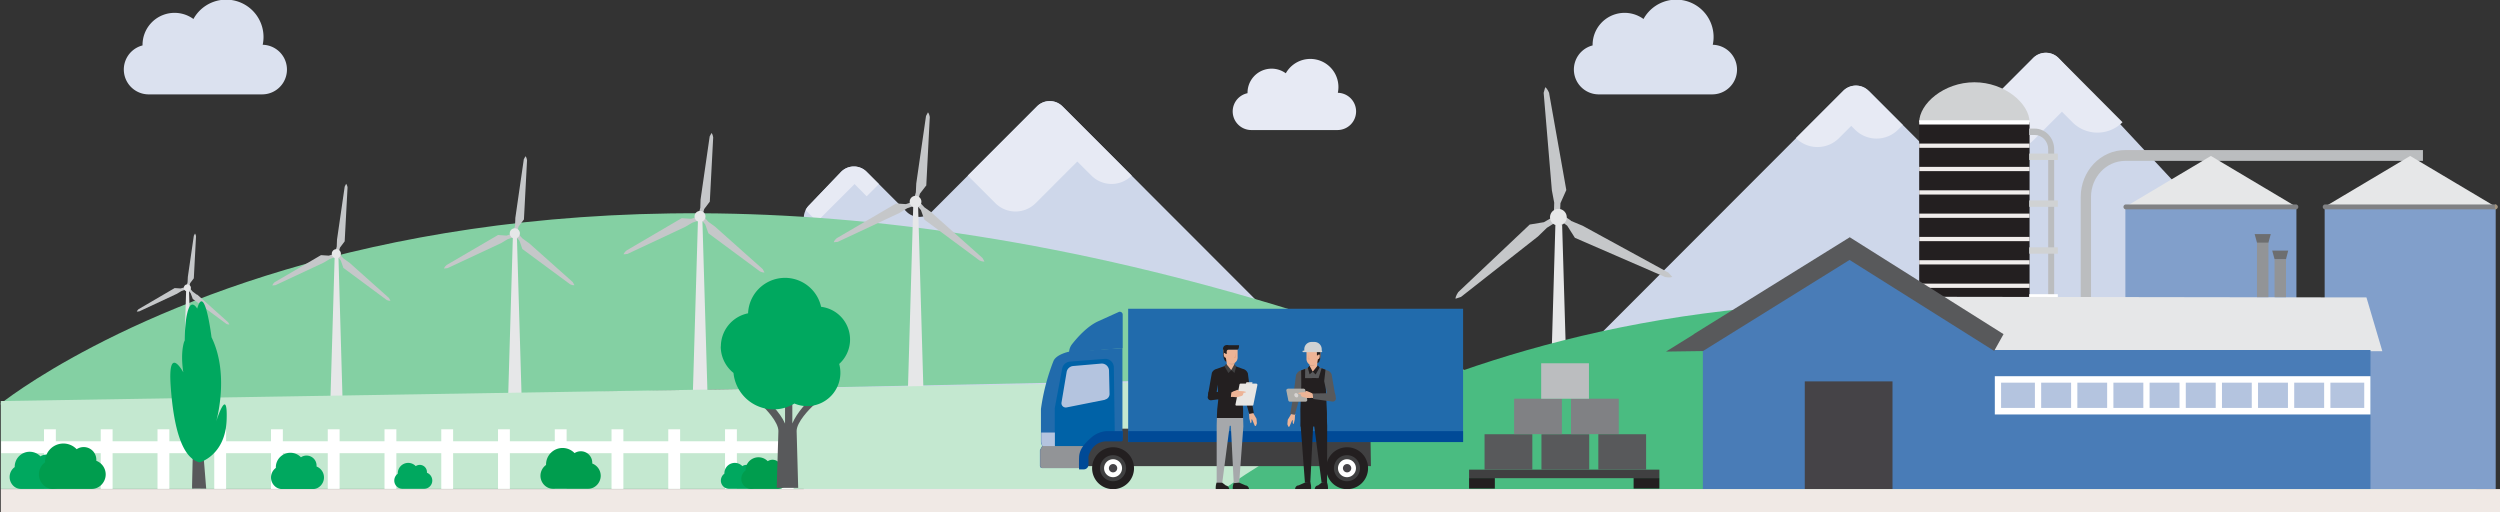
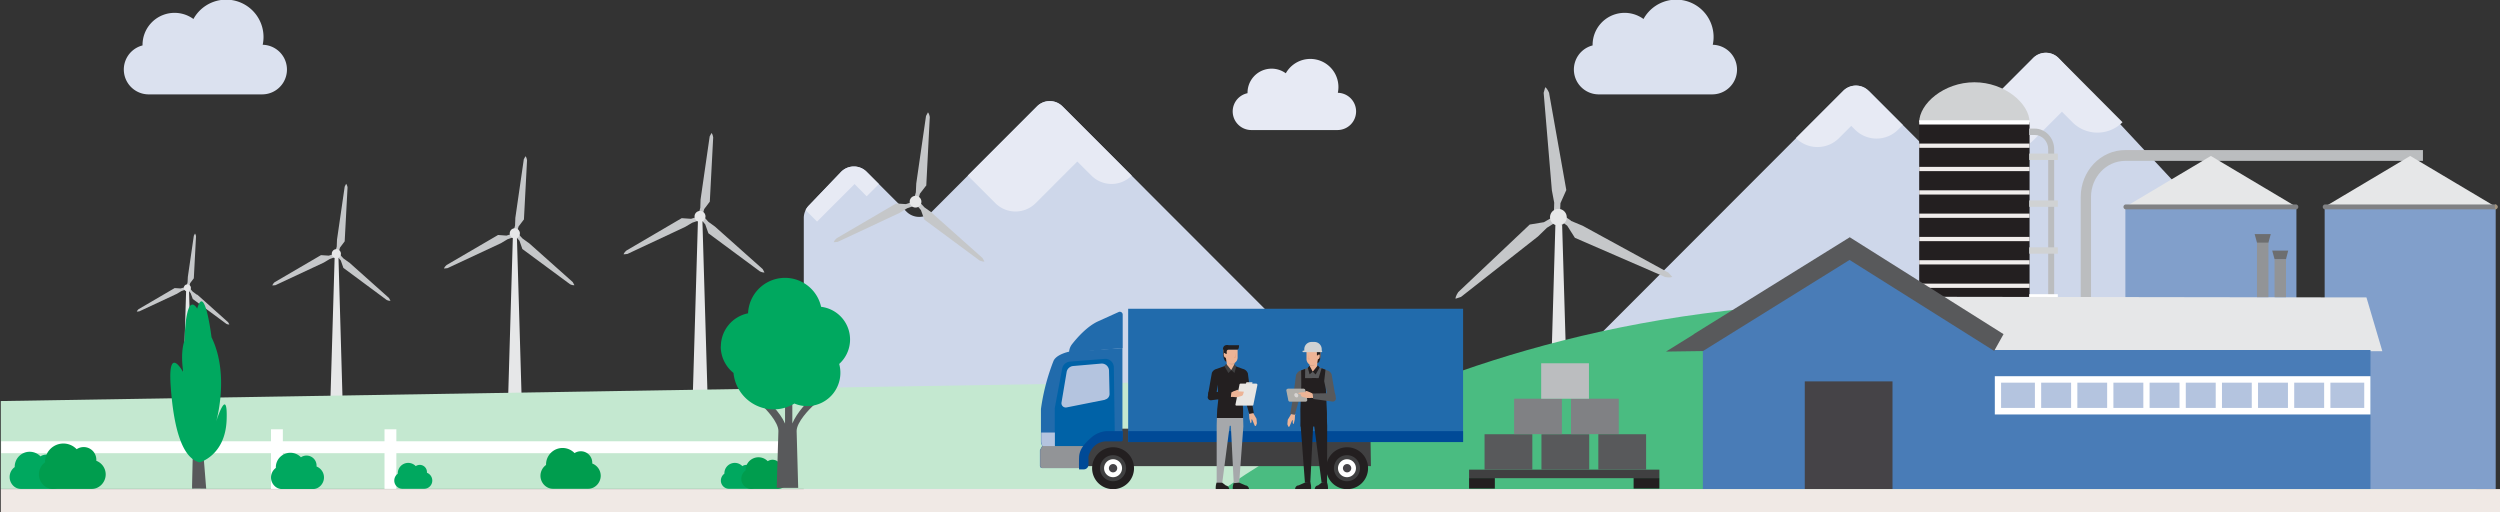
<svg xmlns="http://www.w3.org/2000/svg" viewBox="0 0 1920.6 393.4">
  <rect x="0" y="0" width="1920.6" height="393.4" fill="#333333" stroke="none" />
  <defs>
    <style>
      .cls-1{fill:#ced7ea;}.cls-2{fill:#e7eaf4;}.cls-3{fill:#84d0a3;}.cls-4{fill:#c5c7c9;}.cls-5{fill:#e6e7e8;}.cls-6{fill:#c4e8d0;}.cls-7{fill:#4abc81;}.cls-8{fill:#bbbdbf;}.cls-9{fill:#819fcb;}.cls-10{fill:#173a62;}.cls-11{fill:#808184;}.cls-12{fill:#d0d2d3;}.cls-13{fill:#231f20;}.cls-14{fill:#fff;}.cls-15{fill:#f1edec;}.cls-16{fill:#a2937d;}.cls-17{fill:#cad5e1;}.cls-18{fill:#00a85f;}.cls-19{fill:#009d4e;}.cls-20{fill:#58595b;}.cls-21{fill:#497cb7;}.cls-22{fill:#454347;}.cls-23{fill:#b4c4df;}.cls-24{fill:#929497;}.cls-25{fill:#6d6e70;}.cls-26{fill:#404041;}.cls-27{fill:#216bac;}.cls-28{fill:#0062a7;}.cls-29{fill:#004a97;}.cls-30{fill:#edb496;}.cls-31{fill:#a6a8ab;}.cls-32{fill:#7c9093;}.cls-33{fill:#d09f86;}.cls-34{fill:#e9a482;}.cls-35{fill:#dddcd8;}.cls-36{fill:#e8e6e3;}.cls-37{fill:#b2afa9;}.cls-38{fill:#b2b0ab;}.cls-39{fill:#d8d5d3;}.cls-40{fill:#dbe1ef;}.cls-41{fill:#f0e9e5;}
    </style>
  </defs>
  <g id="Background">
    <path class="cls-1" d="M1006 271.7l-189.8-190a13.8 13.8 0 0 0-19.5 0l-80.8 80.9a13.8 13.8 0 0 1-19.5 0L665.8 132a13.8 13.8 0 0 0-19.8.2L621.3 158a13.8 13.8 0 0 0-3.8 9.6v210a13.8 13.8 0 0 0 13.8 13.8h371.2c0-70.6.1-49.3 3.5-119.8" />
    <path class="cls-2" d="M816.2 81.7l53.2 53.2a21.8 21.8 0 0 1-30.9 0l-10.9-10.8-32 32a21.9 21.9 0 0 1-30.9 0l-21.2-21.2 53.2-53.2a13.8 13.8 0 0 1 19.5 0M646 132.2a13.8 13.8 0 0 1 19.8-.2l9.4 9.4-9.4 9.4-9.3-9.4-28.8 28.8-8.8-8.8a13.8 13.8 0 0 1 2.4-3.4l24.7-25.8" />
-     <path class="cls-3" d="M0 310.5s385.8-314 1133.3-23.1L0 310.5" />
    <path class="cls-1" d="M1581.5 44.7a13.8 13.8 0 0 0-19.6 0l-65.9 66a13.8 13.8 0 0 1-19.5 0l-40.9-40.9a13.8 13.8 0 0 0-19.5 0l-212.7 212.9a13.8 13.8 0 0 1-9.8 4.1h-25.1c-2.7 65.4-2.8 30.5-2.8 96h569.5A13.8 13.8 0 0 0 1749 369s75.9-35.7 147.6 13.4l-315-337.6" />
    <path class="cls-2" d="M1435.6 69.8l26.2 26.2-3.6 3.6a23.4 23.4 0 0 1-33.1 0l-2.9-2.9-9.4 9.4a23.4 23.4 0 0 1-33.1 0l36.3-36.3a13.8 13.8 0 0 1 19.5 0M1584 85.9l-21.7 21.7a27.2 27.2 0 0 1-38.5 0l-12.4-12.4 50.5-50.6a13.8 13.8 0 0 1 19.6 0l49.1 49.3a27.2 27.2 0 0 1-38.5 0l-8.1-8.1" />
  </g>
  <g id="Windmills">
    <path class="cls-4" d="M711.4 142.7l-4.7 6.1-1.2 4.4-3.2-.6 1.3-4.9.3-6.7 7.5-51.9 1.5-2.8c1 1 1.4 3.6 1.4 3.6l-2.7 52.7M715.6 163.3l39.2 34.9 1.5 2.7c-1.4.3-3.8-.8-3.8-.8l-42.4-31.4-2.6-7.3-3-3.5 2.3-2.3 3.4 3.7 5.5 3.9M688.2 156.3l7.7.5 4.4-1.4 1.3 3-4.7 1.6-5.7 3.5-47.6 22.3-3.1.3c.3-1.4 2.3-3.1 2.3-3.1l45.5-26.6" />
    <path class="cls-5" d="M701.9 150.7a4.5 4.5 0 1 1-2.8 5.7 4.5 4.5 0 0 1 2.8-5.7" />
-     <path class="cls-5" d="M705.3 157.7l4.1 141.7h-11.9l4.1-141.7h3.7" />
    <path class="cls-4" d="M545.3 154.9l-4.3 5.7-1.2 4.1-3-.6 1.2-4.5.2-6.3 7-48.5 1.4-2.6c1 .9 1.3 3.4 1.3 3.4l-2.6 49.3M549.3 174.1l36.6 32.6 1.4 2.6c-1.3.3-3.5-.8-3.5-.8l-39.6-29.3-2.4-6.8-2.8-3.3 2.1-2.2 3.1 3.5 5.1 3.7M523.7 167.6l7.2.5 4.1-1.3 1.2 2.8-4.4 1.5-5.4 3.2-44.4 20.8-2.9.3c.2-1.3 2.1-2.9 2.1-2.9l42.5-24.9" />
    <path class="cls-5" d="M536.4 162.3a4.2 4.2 0 1 1-2.6 5.3 4.2 4.2 0 0 1 2.6-5.3" />
    <path class="cls-5" d="M539.6 168.9l3.9 132.5h-11.2l3.9-132.5h3.4" />
    <path class="cls-4" d="M402.4 168.7l-4 5.3-1.1 3.8-2.7-.4 1.1-4.2.2-5.8 6.5-45 1.3-2.4c.9.9 1.2 3.1 1.2 3.1l-2.4 45.6M406.1 186.5l33.9 30.2 1.3 2.4c-1.2.3-3.3-.7-3.3-.7l-36.7-27.1-2.2-6.3-2.6-3 2-2 2.9 3.2 4.7 3.4M382.4 180.5l6.7.5 3.8-1.2 1.1 2.6-4.1 1.4-5 3-41.1 19.2-2.7.3c.2-1.2 2-2.7 2-2.7l39.4-23" />
    <path class="cls-5" d="M394.2 175.6a3.9 3.9 0 1 1-2.4 4.9 3.9 3.9 0 0 1 2.4-4.9" />
    <path class="cls-5" d="M397.1 181.7l3.6 122.7h-10.3l3.6-122.7h3.1" />
    <path class="cls-4" d="M264.8 185.4l-3.6 4.8-1 3.5-2.5-.5 1-3.8.2-5.3 5.9-40.7 1.1-2.2a6.2 6.2 0 0 1 1.1 2.8l-2.2 41.4M268.1 201.5l30.7 27.4 1.2 2.2a6.2 6.2 0 0 1-3-.7l-33.2-24.6-2-5.7-2.4-2.7 1.8-1.8 2.6 2.9 4.3 3.1M246.6 196l6 .4 3.4-1.1 1 2.4-3.7 1.3-4.5 2.7-37.2 17.4-2.4.2a6.2 6.2 0 0 1 1.8-2.5l35.6-20.8" />
    <path class="cls-5" d="M257.3 191.6a3.5 3.5 0 1 1-2.2 4.5 3.5 3.5 0 0 1 2.2-4.5" />
    <path class="cls-5" d="M260 197.1l3.2 111.1h-9.4l3.3-111.1h2.9" />
    <path class="cls-4" d="M148.9 213.8l-2.8 3.7-.8 2.7-2-.4.8-3 .2-4.1 4.6-31.6.9-1.7a4.8 4.8 0 0 1 .8 2.2l-1.7 32.1M151.5 226.3l23.8 21.3.9 1.7a4.8 4.8 0 0 1-2.3-.5l-25.8-19.1-1.6-4.4-1.8-2.1 1.4-1.4 2 2.3 3.3 2.4M134.1 221.3l4.7.3 2.7-.8.8 1.8-2.9 1-3.5 2.1-28.9 13.5-1.9.2a4.8 4.8 0 0 1 1.4-1.9l27.7-16.2" />
    <path class="cls-5" d="M143.1 218.6a2.7 2.7 0 1 1-1.7 3.5 2.7 2.7 0 0 1 1.7-3.5" />
    <path class="cls-5" d="M145.2 222.9l2.5 86.3h-7.3l2.6-86.3h2.2" />
    <path class="cls-4" d="M1190.1 71.6l13.2 74.4-4.5 10.1-.3 6.6-4.7.2.2-7.2-1.8-9.5-6.3-74.9 1.2-4.3c1.7 1 3.1 4.6 3.1 4.6M1206.9 169.7l8.9 3.7 65.9 36 3 3.3c-1.8.9-5.5.1-5.5.1l-69.3-30.1-5.9-9.3-5.3-3.9 2.4-4 5.9 4.1M1175.2 172.5l10.9-1.8 5.7-3.3 2.7 3.8-6.1 3.8-6.9 6.7-59.1 46.4-4.2 1.4c-.1-2 2.1-5.1 2.1-5.1l54.9-51.9" />
    <path class="cls-5" d="M1189 375.9h17.1l-6-203h-.7a6.3 6.3 0 0 0 4-4.3 6.416 6.416 0 1 0-12.4-3.3 6.4 6.4 0 0 0 4 7.6h-.1z" />
  </g>
  <g id="Background2">
    <path class="cls-6" d="M1302.5 375.6H.6v-67.5l1301.9-21.2v88.7z" />
    <path class="cls-7" d="M935.6 379.3s301-236.5 787.6-109.7c40.1 10.4 127.3 35.5 192.3 122.8l-979.9-13.1" />
    <path class="cls-8" d="M1606.4 266.9h-7.9V151.3c0-19.9 15.3-36 34.1-36h228.8v8.3h-228.8c-14.4 0-26.2 12.4-26.2 27.7v115.6" />
    <path class="cls-9" d="M1632.8 158.9h131.4v215.11h-131.4z" />
    <path class="cls-5" d="M1698.5 119.8l-65.7 39.1h131.4l-65.7-39.1" />
    <path class="cls-10" d="M1632.8 158.9h131.4" />
    <path class="cls-11" d="M1764.1 160.8h-131.3a1.9 1.9 0 0 1 0-3.7h131.4a1.9 1.9 0 0 1 0 3.7" />
    <path class="cls-9" d="M1785.9 158.9h131.4v216.8h-131.4z" />
    <path class="cls-5" d="M1851.6 119.8l-65.7 39.1h131.4l-65.7-39.1" />
    <path class="cls-11" d="M1917.3 160.8h-131.4a1.9 1.9 0 0 1 0-3.7h131.4a1.9 1.9 0 0 1 0 3.7" />
    <path class="cls-12" d="M1474.4 94c0-14.3 19-30.8 42.4-30.8s42.4 16.5 42.4 30.8h-84.8" />
    <path class="cls-13" d="M1474.4 94h84.8v280.04h-84.8z" />
    <path class="cls-14" d="M1474.4 92.4h84.8v3.26h-84.8z" />
    <path class="cls-15" d="M1474.4 110.3h84.8v3.26h-84.8zM1474.4 128.2h84.8v3.26h-84.8zM1474.4 146.2h84.8v3.26h-84.8zM1474.4 164.1h84.8v3.26h-84.8zM1474.4 182h84.8v3.26h-84.8zM1474.4 199.9h84.8v3.26h-84.8zM1474.4 217.9h84.8v3.26h-84.8z" />
    <path class="cls-8" d="M1578.1 374h-4.6V114.6c0-6-4.6-10.9-10.3-10.9h-4.4v-4.9h4.4c8.2 0 14.9 7.1 14.9 15.8V374" />
    <path class="cls-12" d="M1558.9 118h22v4.89h-22zM1558.9 190h22v4.89h-22z" />
    <path class="cls-14" d="M1558.9 226h22v4.89h-22z" />
    <path class="cls-12" d="M1558.9 154h22v4.89h-22z" />
    <path class="cls-16" d="M1917.3 160.8h-.6v-3.7h.6a1.9 1.9 0 0 1 0 3.7" />
    <path class="cls-14" d="M1474.4 235.8h84.8v3.26h-84.8zM1474.4 253.7h84.8v3.26h-84.8zM1474.4 271.6h84.8v3.26h-84.8zM1474.4 289.6h84.8v3.26h-84.8zM1474.4 307.5h84.8v3.26h-84.8zM1474.4 325.4h84.8v3.26h-84.8zM1474.4 343.4h84.8v3.26h-84.8zM1474.4 361.3h84.8v3.26h-84.8z" />
    <path class="cls-17" d="M1558.9 262h22v4.89h-22zM1558.9 298h22v4.89h-22zM1558.9 334h22v4.89h-22z" />
    <path class="cls-14" d="M1787.9 290.9v24.4M1760.1 290.9v24.4M1732.3 290.9v24.4M1704.6 290.9v24.4M1676.8 290.9v24.4M1649 290.9v24.4M1621.2 290.9v24.4M1593.4 290.9v24.4M1565.7 290.9v24.4" />
  </g>
  <g id="Fence">
    <path class="cls-14" d="M341 348.1H132.6M208.2 329.8h9.1v45.76h-9.1zM295.4 329.8h9.1v45.76h-9.1z" />
    <path class="cls-14" d="M.9 339h607.2v9.15H.9z" />
-     <path class="cls-14" d="M33.8 329.8h9.1v45.76h-9.1zM77.4 329.8h9.1v45.76h-9.1zM121 329.8h9.1v45.76H121zM164.6 329.8h9.1v45.76h-9.1zM251.8 329.8h9.1v45.76h-9.1zM339 329.8h9.1v45.76H339zM382.6 329.8h9.1v45.76h-9.1zM426.2 329.8h9.1v45.76h-9.1zM469.8 329.8h9.1v45.76h-9.1zM513.4 329.8h9.1v45.76h-9.1zM557 329.8h9.1v45.76H557zM600.6 329.8h9.1v45.76h-9.1z" />
    <path class="cls-18" d="M11.3 358.9v-.3a11.5 11.5 0 0 1 19.8-8 7.9 7.9 0 0 1 12.3 6.6v.7a9.2 9.2 0 0 1 5.9 8.6c0 4.8-3.9 9.1-8.6 9.1H16c-4.8 0-8.6-4.3-8.6-9.1a9.4 9.4 0 0 1 3.8-7.6" />
    <path class="cls-19" d="M34.6 355.2v-.3a14.1 14.1 0 0 1 24.3-9.8 9.7 9.7 0 0 1 15.1 8.1v.8a11.2 11.2 0 0 1 7.2 10.5c0 5.9-4.8 11.1-10.6 11.1H40.5c-5.9 0-10.6-5.2-10.6-11.1a11.4 11.4 0 0 1 4.7-9.3" />
    <path class="cls-18" d="M556.5 363.9v-.2a8 8 0 0 1 13.8-5.6 5.5 5.5 0 0 1 8.6 4.6v.5a6.4 6.4 0 0 1 4.1 6 6.3 6.3 0 0 1-6 6.3h-17.2a6.3 6.3 0 0 1-6-6.3 6.6 6.6 0 0 1 2.7-5.3M305.6 363.9v-.2a8 8 0 0 1 13.8-5.6 5.5 5.5 0 0 1 8.6 4.6v.5a6.4 6.4 0 0 1 4.1 6 6.3 6.3 0 0 1-6 6.3h-17.2a6.3 6.3 0 0 1-6-6.3 6.6 6.6 0 0 1 2.7-5.3M211.9 359.3v-.2a11.2 11.2 0 0 1 19.3-7.8 7.7 7.7 0 0 1 12 6.5v.6a9 9 0 0 1 5.7 8.4c0 4.7-3.8 8.9-8.4 8.9h-23.9c-4.7 0-8.4-4.2-8.4-8.9a9.2 9.2 0 0 1 3.8-7.4" />
    <path class="cls-19" d="M572.8 361.4v-.2a9.9 9.9 0 0 1 17-6.9 6.8 6.8 0 0 1 10.5 5.7v.6a7.8 7.8 0 0 1 5 7.3 7.7 7.7 0 0 1-7.4 7.7h-21a7.7 7.7 0 0 1-7.4-7.7 8 8 0 0 1 3.3-6.5M419.5 357.3v-.3a12.7 12.7 0 0 1 21.9-8.9 8.8 8.8 0 0 1 13.6 7.3v.7a10.1 10.1 0 0 1 6.5 9.4c0 5.3-4.3 10-9.6 10h-27.1c-5.3 0-9.6-4.7-9.6-10a10.3 10.3 0 0 1 4.3-8.3" />
    <path class="cls-20" d="M148.2 344.9l7.7-.6s1 12.9 2.5 31.1c0 0-10.6-.2-10.8 0s.2-10.8.6-30.5M588.6 307c1.3 1.1 10.7 9.6 14.5 18.4v-15.9h5.6v15.8c3.7-8.8 12.2-17.2 13.5-18.4l3.3 4c-3.7 3.3-13.5 13.4-13.5 20.2l1.2 43.7h-16.5l1.3-43.7c0-6.8-9.5-16.9-13.2-20.1l3.7-4.1" />
    <path class="cls-18" d="M166.1 323.7s10.5-35.8-3.6-64.6c0 0-5.2-42.5-11-22 0 0-2.1-3.8-4.3-3l-.7.4a5.6 5.6 0 0 0-1.3 1.9 19 19 0 0 0-1.2 3.6 52.5 52.5 0 0 0-1.1 5.8 155.1 155.1 0 0 0-1.1 15.8s-3.5 7.6-1 24.4c0 0-11.9-22-9.7 10.2s8.7 55.9 22.3 59c0 0 19.7-5.2 20.7-32.6s-8 1.1-8 1.1zM553.8 266.3a26 26 0 0 1 20.9-25.6 28.4 28.4 0 0 1 56.1-5 25.3 25.3 0 0 1 13.9 43.9 25.6 25.6 0 0 1-24.5 32.4 25.2 25.2 0 0 1-9.9-2 30.6 30.6 0 0 1-16 4.5 31 31 0 0 1-30.8-28 26.1 26.1 0 0 1-9.8-20.4" />
  </g>
  <g id="Barn">
    <path class="cls-5" d="M1508 269.8h322.2l-12.2-41.3-341.9-.5 31.9 41.8" />
    <path class="cls-21" d="M1532.1 268.9V261L1423 193.8 1308.2 261v114.7h512.9V268.9h-289z" />
    <path class="cls-22" d="M1386.5 293h67.4v82.76h-67.4z" />
    <path class="cls-20" d="M1421.1 182.3l.7-.5-.8.5-119.8 74.4.1.1-21.4 13.3 28.4-.4.3-.2 112.3-69.8 111.1 69.9 7.2-12.9-118.1-74.4" />
    <path class="cls-23" d="M1534.9 291.5h283.8v24.37h-283.8z" />
    <path class="cls-14" d="M1532.5 289h288.6v29.4h-288.6zm4.8 24.4h279V294h-279z" />
    <path class="cls-14" d="M1785.5 290.9h4.8v24.37h-4.8zM1757.7 290.9h4.8v24.37h-4.8zM1729.9 290.9h4.8v24.37h-4.8zM1702.2 290.9h4.8v24.37h-4.8zM1674.4 290.9h4.8v24.37h-4.8zM1646.6 290.9h4.8v24.37h-4.8zM1618.8 290.9h4.8v24.37h-4.8zM1591.1 290.9h4.8v24.37h-4.8zM1563.3 290.9h4.8v24.37h-4.8z" />
    <path class="cls-24" d="M1733.9 185.9h8.8v42.41h-8.8zM1747.4 199.1h8.8v29.21h-8.8z" />
    <path class="cls-25" d="M1747.4 199.1l-1.8-6.6h12.3l-1.7 6.6h-8.8M1733.9 186.4l-1.8-6.6h12.4l-1.8 6.6h-8.8" />
  </g>
  <g id="Truck">
    <path class="cls-26" d="M1053.2 358.1H829v-28.8h223.8l.4 28.8" />
    <path class="cls-27" d="M821.3 271a10.8 10.8 0 0 1 2.3-6.6c3.7-4.7 11.4-13.6 19.9-17.5l15.9-7.2a2.2 2.2 0 0 1 3.1 2v25.7l-41.3 3.6" />
    <path class="cls-27" d="M862.5 267.4l-41.3 2.8s-9.8 2-11.9 7.2a161.3 161.3 0 0 0-9.6 36.8v25.5l.9 3-1.7 3.2v11.9a1.8 1.8 0 0 0 1.8 1.8h32.8v-5.5c0-12.9 16.1-18.1 20.5-18.1h8.3v-68.6" />
    <path class="cls-24" d="M800.8 342.7l-1.7 3.2v11.9a1.8 1.8 0 0 0 1.8 1.8h32.8v-5.5c0-5.6 3.1-9.8 6.9-12.7-13.3-.1-26.6.8-39.9 1.2" />
    <path class="cls-28" d="M810.4 342.7h23a26 26 0 0 1 5.3-6.4c3.6-3.2 17.7-4.7 17.7-4.7l-.7-49.4a6.6 6.6 0 0 0-7.1-6.5l-26.6 2.1a6.6 6.6 0 0 0-6 5.4l-5.6 29.8a6.5 6.5 0 0 0-.1 1.2v28.5" />
    <path class="cls-23" d="M848.8 307a4.4 4.4 0 0 0 3.6-4.4l-.4-17.5a5.6 5.6 0 0 0-5.8-5.8l-21.9 1.9a5.6 5.6 0 0 0-4.9 4.8l-3.9 23.2a3.3 3.3 0 0 0 3.9 3.8l29.6-5.9M800.8 342.7l-.9-3v-7.4h10.5v10.4h-9.6" />
    <path class="cls-13" d="M871.2 359.7a16.1 16.1 0 1 1-16.1-16.1 16.1 16.1 0 0 1 16.1 16.1" />
    <path class="cls-26" d="M865.1 359.7a10 10 0 1 1-10-10 10 10 0 0 1 10 10" />
    <path class="cls-14" d="M862 359.7a6.9 6.9 0 1 1-6.9-6.9 6.9 6.9 0 0 1 6.9 6.9" />
    <path class="cls-22" d="M858.3 359.7a3.2 3.2 0 1 1-3.2-3.2 3.2 3.2 0 0 1 3.2 3.2" />
    <path class="cls-13" d="M1051 359.7a16.1 16.1 0 1 1-16.1-16.1 16.1 16.1 0 0 1 16.1 16.1" />
    <path class="cls-26" d="M1044.8 359.7a10 10 0 1 1-10-10 10 10 0 0 1 10 10" />
    <path class="cls-14" d="M1041.7 359.7a6.9 6.9 0 1 1-6.9-6.9 6.9 6.9 0 0 1 6.9 6.9" />
    <path class="cls-22" d="M1038.1 359.7a3.2 3.2 0 1 1-3.2-3.2 3.2 3.2 0 0 1 3.2 3.2" />
    <path class="cls-27" d="M866.7 237.2H1124v102.38H866.7z" />
    <path class="cls-29" d="M866.7 331.2H1124v8.39H866.7zM829 360.6h3.6a3.6 3.6 0 0 0 3.6-3.6v-6.2s2.1-10.9 13-11.7h12.2a1.2 1.2 0 0 0 1.2-1.2v-6.7h-12.7a20.3 20.3 0 0 0-11.5 4.9c-6.2 5.5-9.2 9.6-9.4 15.3s0 9.2 0 9.2" />
  </g>
  <g id="GuyL">
    <path class="cls-30" d="M962.5 317l-.2-.5a4.2 4.2 0 0 1-3 .9l.3.7.2 3.5.9 3.5c.9-.2.9-1.4.7-2.2s.5-.7.5-.7l1.9 4.5a.7.7 0 0 0 1.1.4l.7-1.9-.3-3.5-2.8-4.8" />
    <path class="cls-31" d="M935 317l-.3 9.6v44.6l4.3-.4 5.7-43.7h.9l2.2 44.1 4.2-.4 3.2-43.2-.3-10.6H935" />
    <path class="cls-32" d="M935.1 314.6l.8-7.3-.8 7.3m-.1 2.4" />
    <path class="cls-13" d="M958.5 286.5a5.2 5.2 0 0 0-3.7-3.1l-9.9-3.6h-.3l-9.9 3.6a5.2 5.2 0 0 0-3.7 3.1l-3 17 6.1 1.8 1.4-9.8.4 11.8-.8 7.3-.3 6.5H955v-6.6l-.5-7.4.2-9.7c0 1.4 1.6 8.5 1.6 8.5l3.4 12.1 3.5-.7-2.3-13.5-2.3-17.4" />
    <path class="cls-30" d="M939.9 272.6c0 2.8 2.9 7 5.8 7a5 5 0 0 0 5.1-5.1v-6.1h-11v4.2" />
    <path class="cls-30" d="M942.4 282.4c0 1.6 4.2 3.4 5.9 0V276h-5.9v6.4" />
    <path class="cls-13" d="M939.8 268.4v4s-.2 4.3 2.3 5.6v-1.2l-.4-2s-1.5.2-1.5-2.6c0-1 .4-1 .7-1s.7.7.7.7h.8v-1.7a1.5 1.5 0 0 1 1.5-1.6h6.7s1.3 0 1.3-3.4H944s-4.5-1.2-4.5 3.4" />
    <path class="cls-33" d="M946.5 280a3.9 3.9 0 0 1-2.9-1.3 4.7 4.7 0 0 0 4.6.3v.6a3.8 3.8 0 0 1-1.7.4" />
    <path class="cls-26" d="M940.6 281.2l3.1 5.4 2.2-2.3-3.9-4.8-1.4 1.7" />
    <path class="cls-26" d="M945.9 284.3l2.5 2.2 1.3-5-1.3-1.8-2.5 4.6" />
    <path class="cls-13" d="M941.7 372.9l-2.8-2.1h-4.3a13 13 0 0 0-.6 5.2h10.4s-.2-2.7-2.7-3M956.9 372.9l-4.9-2.1-4.2.4a9.4 9.4 0 0 0-.7 4.7h12.5s-.2-2.7-2.7-3" />
    <path class="cls-34" d="M949.2 274.2h-1.4c.9 1.7 1.8.1 1.8.1l-.6-3.7v3.6" />
    <path class="cls-30" d="M946.8 276.8c0 .8.6.8 1.3.8s1.3 0 1.3-.8h-2.6M945.7 301.9l1.5-1.1 3.4-1.3h1l-.8 4.7-1.8.6a3.1 3.1 0 0 1-2.2-.2l-1.3.3.3-3" />
    <path class="cls-35" d="M961.1 296.6h-3.8a.5.5 0 0 1-.5-.6l.6-2a.6.6 0 0 1 .5-.4h3.8a.5.5 0 0 1 .5.6l-.6 2a.6.6 0 0 1-.5.4" />
    <path class="cls-36" d="M962 311.6h-12c-.5 0-.9-.2-.9-.7l3.1-15.3a.9.9 0 0 1 .9-.9h12a1 1 0 0 1 .9 1l-3.1 15.2c0 .5-.4.7-.9.7" />
    <path class="cls-30" d="M945 301.9l4.6-1.4 6 .4-.6 2.1a1.8 1.8 0 0 1-1.2 1.2l-3.5 1-2.5-.2-.7-.2-1.6.2-.4-3" />
    <path class="cls-13" d="M945.5 305.6l.5-4.3-17.5-.3-.7 4a2.4 2.4 0 0 0 2.7 2.5l15-2" />
-     <path class="cls-30" d="M951.1 300.3l5.4.5a.5.5 0 0 1 .5.5.5.5 0 0 1-.5.4H951v-1.5" />
  </g>
  <g id="GuyR">
    <path class="cls-30" d="M992 317.7l.2-.5a4.1 4.1 0 0 0 3 .9l-.3.7-.2 3.4-.8 3.5c-.9-.2-.8-1.4-.7-2.2s-.5-.7-.5-.7l-1.9 4.5a.7.7 0 0 1-1.1.4l-.7-1.8.3-3.4 2.8-4.7" />
    <path class="cls-13" d="M1019.2 317.7l.4 9.5-.1 44-4.2-.4-5.6-43.1h-.9l-2.2 43.5-4.1-.4-3.2-42.6.3-10.4 19.6-.1" />
    <path class="cls-32" d="M1019.1 315.3l-.8-7.2.8 7.2m.1 2.4" />
    <path class="cls-20" d="M996 287.6a5.1 5.1 0 0 1 3.6-3.1l9.7-3.6h.4l9.7 3.6a5.1 5.1 0 0 1 3.6 3.1l2.9 16.8-6 1.8-1.4-9.7-.4 11.7.8 7.2.3 6.4h-19.8v-6.5l.5-7.3-.2-9.6c0 1.4-1.6 8.4-1.6 8.4l-3.4 11.9-3.5-.7 2.3-13.3 2.2-17.2" />
    <path class="cls-30" d="M1014.4 273.9c0 2.8-2.9 6.9-5.7 6.9a5 5 0 0 1-5-5v-6.1h10.8v4.2" />
    <path class="cls-30" d="M1011.9 283.5c0 1.6-4.1 3.4-5.8 0v-6.4h5.8v6.4" />
    <path class="cls-13" d="M1014.4 269.7v3.9s.2 4.2-2.3 5.5v-1.2l.4-2s1.4.2 1.4-2.6c0-1-.4-1-.7-1s-.7.7-.7.7h-.8v-1.7a1.4 1.4 0 0 0-1.5-1.6h-6.7s1.6 0 1.6-3.3h5s4.4-1.2 4.4 3.3" />
    <path class="cls-33" d="M1007.8 281.2a3.8 3.8 0 0 1-1.7-.4v-.6a4.6 4.6 0 0 0 4.5-.3 3.9 3.9 0 0 1-2.8 1.3" />
    <path class="cls-13" d="M1013.8 282.4l-3.1 5.3-2.2-2.2 3.9-4.8 1.4 1.7" />
    <path class="cls-13" d="M1008.5 285.5l-2.4 2.1-1.4-5 1.3-1.7 2.5 4.6M1012.6 372.9l2.7-2.1 4.1-.3a12.9 12.9 0 0 1 .8 5.3H1010s.2-2.7 2.6-2.9M997.6 372.9l4.8-2.1 4.2-.3a12.8 12.8 0 0 1 .6 5.3h-12.3s.2-2.7 2.6-2.9" />
    <path class="cls-14" d="M1011.5 302.3l-3.3-.1.3 3.6 3.8.7-.8-4.2" />
    <path class="cls-13" d="M1018.3 284l-3-1.1-2.3 7.6h-5.2V323l11.6.3v-6.5l-.8-17.7-1.3-6.3 1-8.8" />
    <path class="cls-13" d="M999.6 284.5l3.1-1.1-.1 7.1h8.5V323l-12 4.8-.1-13.5.7-18.3-.1-11.5" />
    <path class="cls-37" d="M991.1 307.9h11.8c.5 0 .9-.2.9-.7l-1.5-7.6a.9.9 0 0 0-.9-.9h-11.8a1 1 0 0 0-.9 1l1.5 7.4c0 .5.4.7.9.7" />
    <path class="cls-38" d="M989.7 307.4l-1.5-7.5a1.2 1.2 0 0 1 1.4-1.2h11.8a1.2 1.2 0 0 1 1.4 1.1l1.5 7.4a1.4 1.4 0 0 1-1.4 1.4h-11.8a1.3 1.3 0 0 1-1.4-1.3" />
    <path class="cls-39" d="M994.6 304.3a1.7 1.7 0 0 0 2.1.9 1.6 1.6 0 0 0 .4-2.2 1.7 1.7 0 0 0-2.1-.9 1.6 1.6 0 0 0-.4 2.2" />
    <path class="cls-30" d="M1008.6 302.8l-1.4-1.1-3.3-1.3h-1l.8 4.7 1.7.6a3.1 3.1 0 0 0 2.1-.2l1.3.3-.3-2.9" />
    <path class="cls-30" d="M1009.3 302.8l-4.6-1.4-5.9.4.6 2a1.8 1.8 0 0 0 1.2 1.1l3.4.9 2.5-.2.7-.2 1.6.2.4-3" />
    <path class="cls-34" d="M1005.1 275.5h1.4c-.9 1.7-1.8.1-1.8.1l.5-3.7v3.5" />
    <path class="cls-20" d="M1008.9 306.5l-.5-4.2 17.2-.3.7 4a2.4 2.4 0 0 1-2.7 2.5" />
    <path class="cls-30" d="M1003.3 301.3l-5.3.4a.5.5 0 0 0 0 1h5.4v-1.5" />
    <path class="cls-12" d="M1015.4 270.3H1002v-2a5.6 5.6 0 0 1 5.6-5.6h2.2a5.6 5.6 0 0 1 5.6 5.6v2" />
    <path class="cls-12" d="M1015.4 270.5H1001a.6.6 0 0 1 0-1.1h14.4a.6.6 0 0 1 0 1.1" />
  </g>
  <g id="Pallette">
    <path class="cls-26" d="M1128.6 360.8h146.2v6.55h-146.2z" />
    <path class="cls-13" d="M1128.6 367.3h19.8v8.04h-19.8zM1255 367.3h19.8v8.04H1255z" />
    <path class="cls-20" d="M1140.5 333.6h36.7v27.22h-36.7zM1184.2 333.6h36.7v27.22h-36.7z" />
    <path class="cls-11" d="M1163.2 306.3h36.7v27.21h-36.7zM1206.9 306.3h36.7v27.21h-36.7z" />
    <path class="cls-8" d="M1184 279.1h36.7v27.22H1184z" />
    <path class="cls-20" d="M1227.9 333.6h36.7v27.22h-36.7z" />
  </g>
  <g id="Clouds">
    <path class="cls-40" d="M1315.8 34.5a28.7 28.7 0 0 0-53.2-19.9 24.6 24.6 0 0 0-39.1 19.8v.5a19.1 19.1 0 0 0 4.2 37.6h87.3a19.054 19.054 0 0 0 .8-38.1M201.8 34.5a28.7 28.7 0 0 0-53.2-19.9 24.6 24.6 0 0 0-39.1 19.8v.5a19.1 19.1 0 0 0 4.2 37.6H201a19.054 19.054 0 0 0 .8-38.1" />
    <path class="cls-2" d="M1027.8 71.2a21.6 21.6 0 0 0-40-14.9 18.5 18.5 0 0 0-29.4 14.9v.4a14.3 14.3 0 0 0 3.1 28.3h65.7a14.303 14.303 0 0 0 .6-28.6" />
  </g>
  <path class="cls-41" d="M.6 375.7h1920v17.68H.6z" id="Floor" />
</svg>